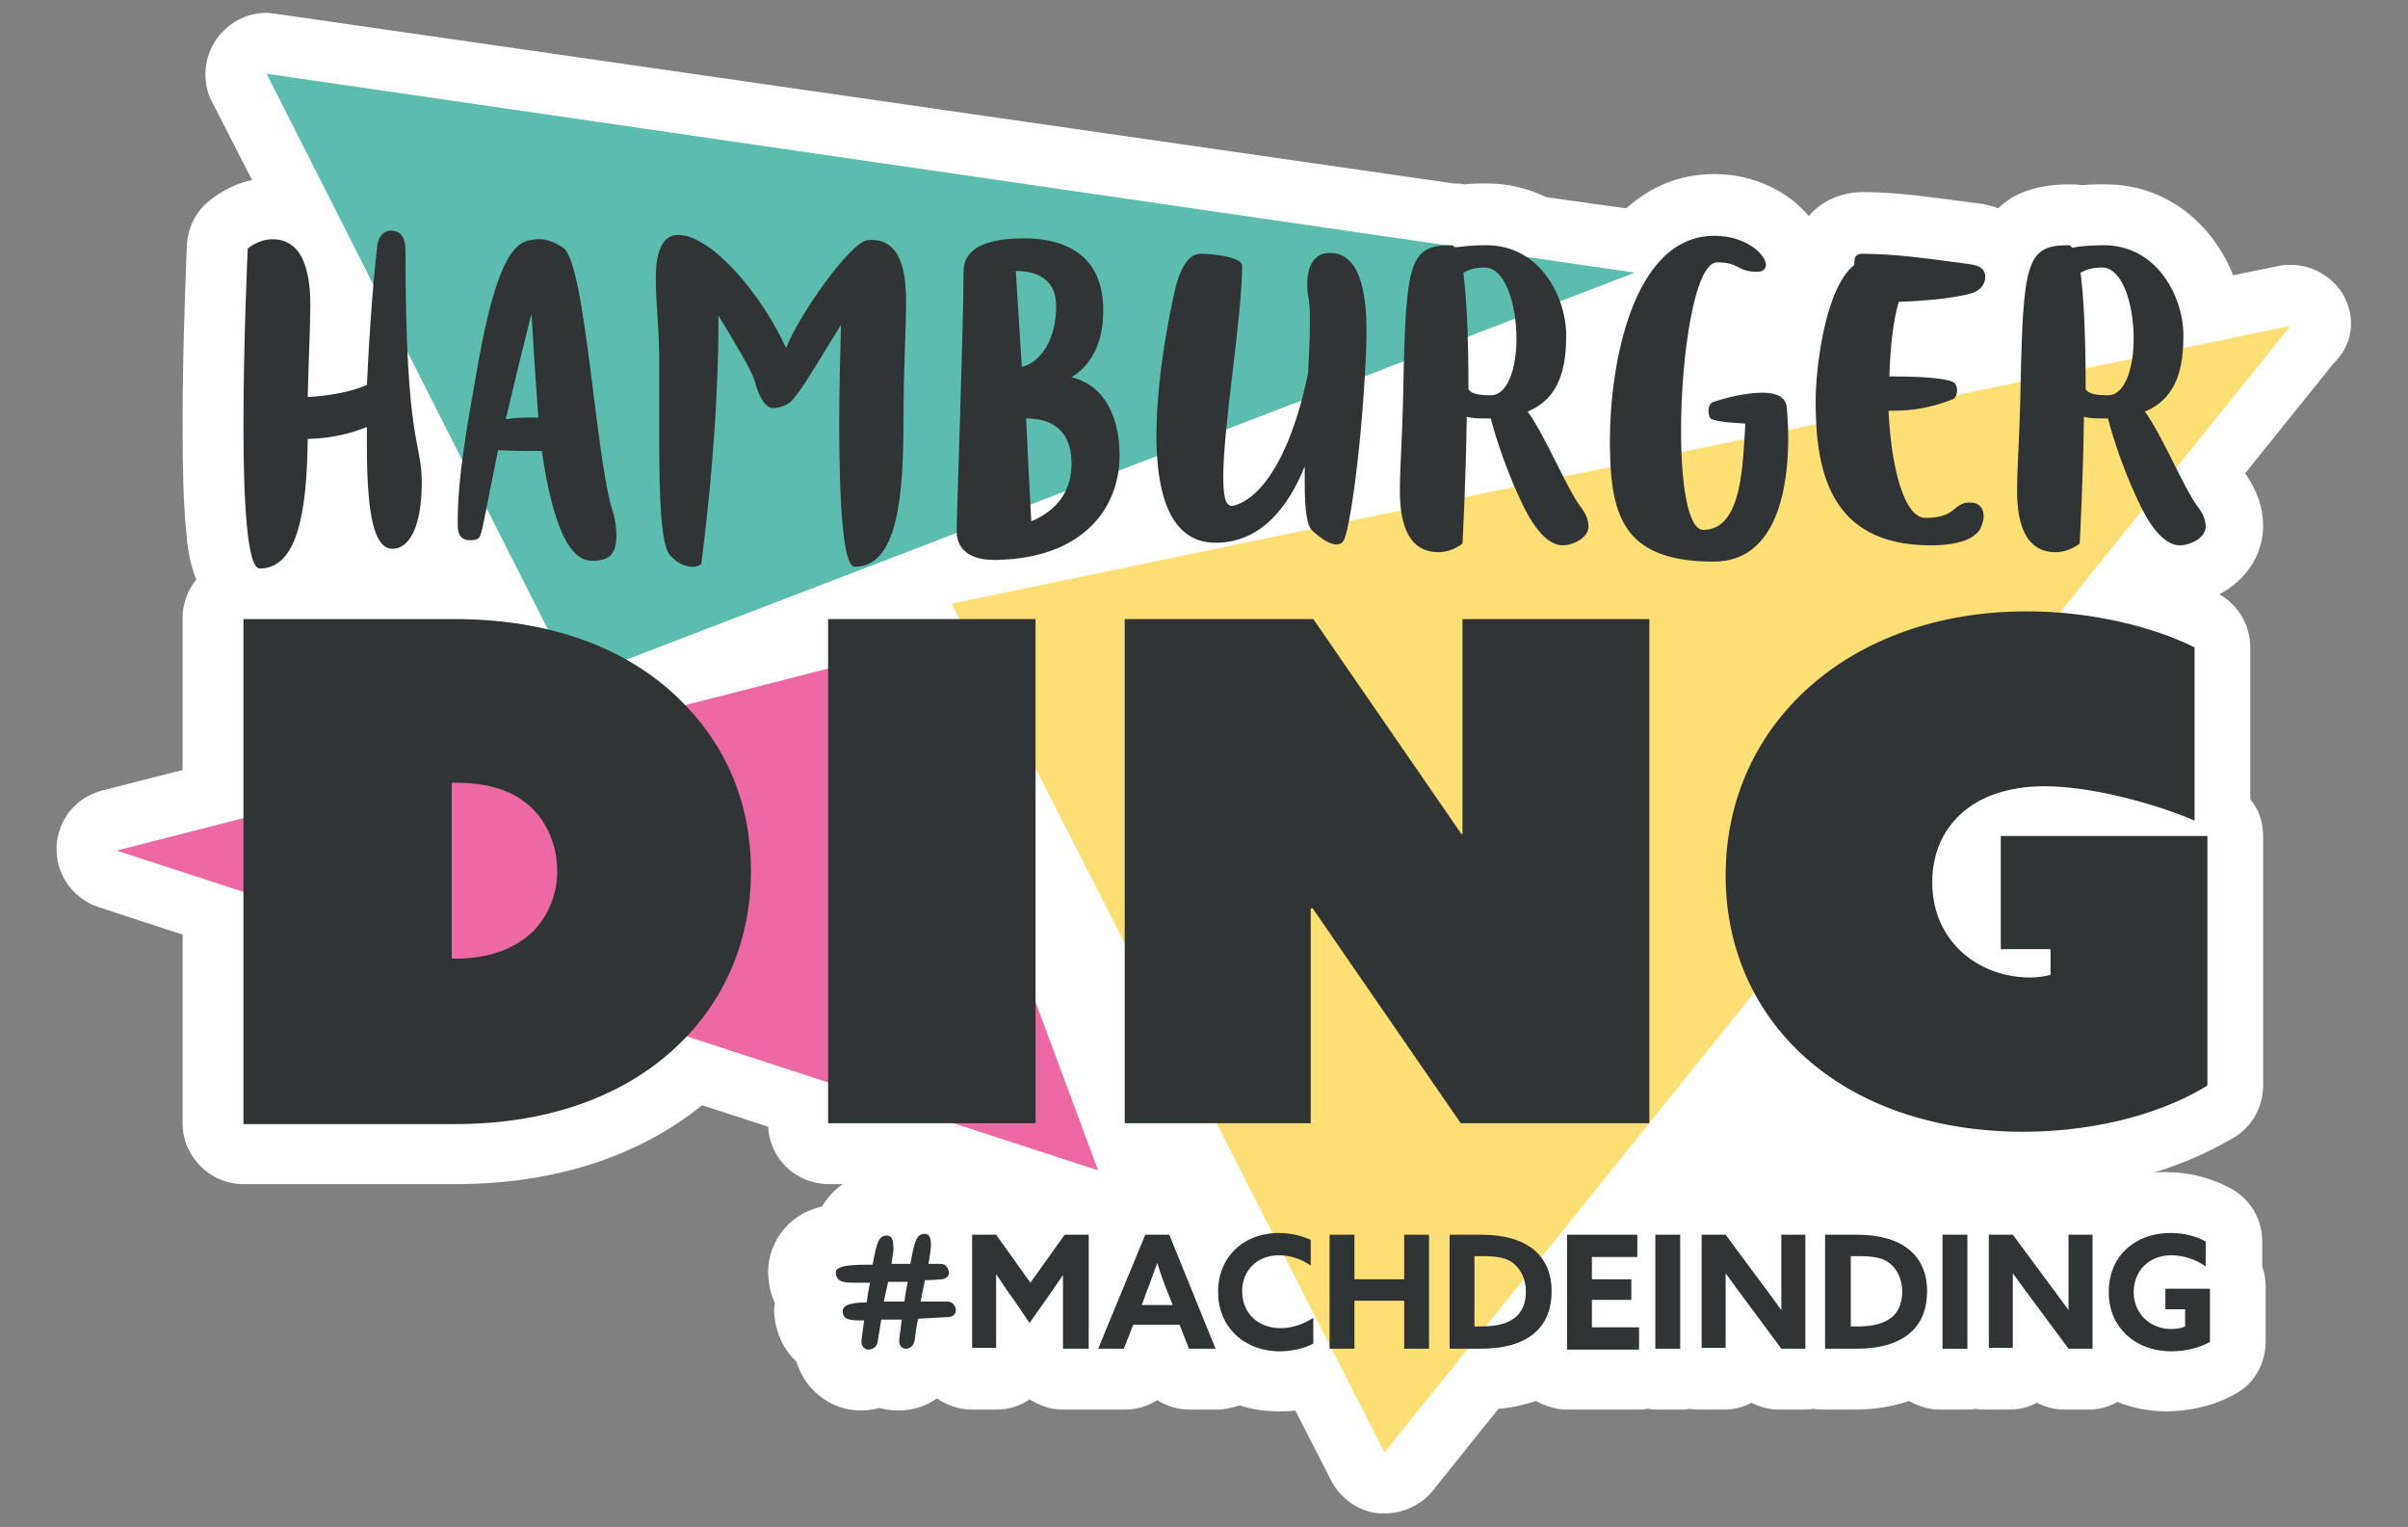
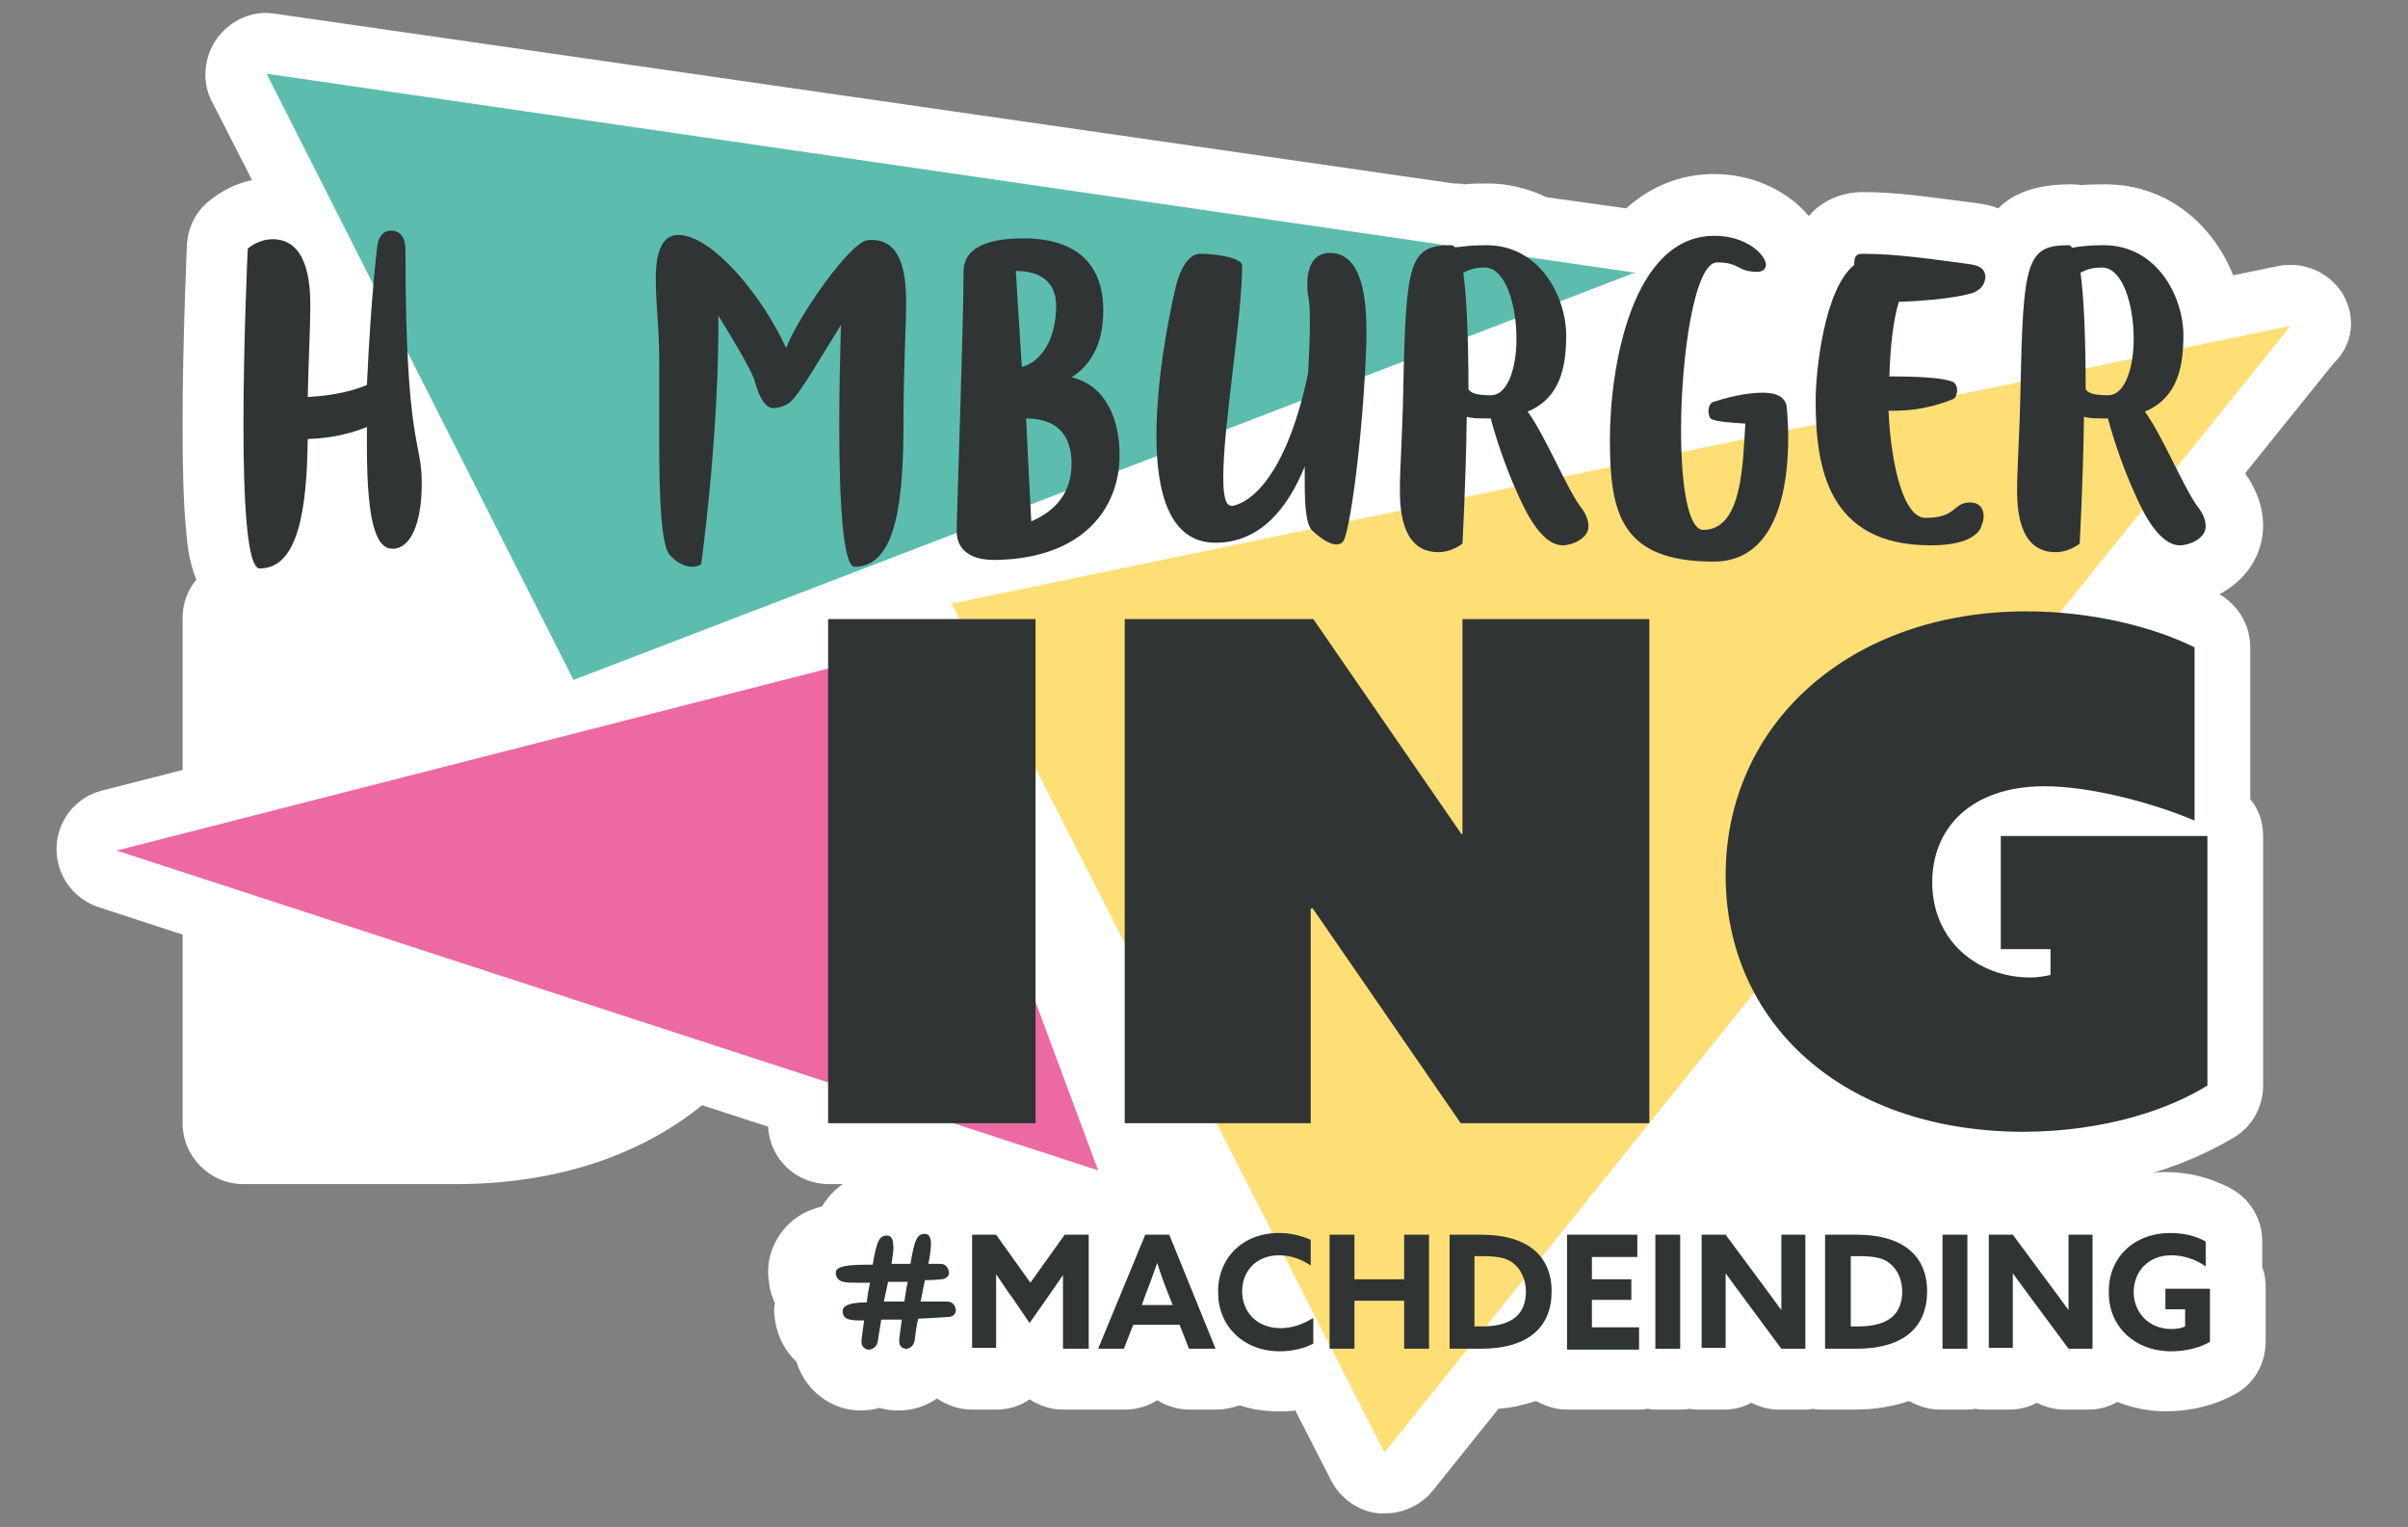
<svg xmlns="http://www.w3.org/2000/svg" version="1.1" id="Ebene_1" x="0px" y="0px" viewBox="0 0 280.9 178.1" xml:space="preserve">
  <rect x="0" y="0" width="280.9" height="178.1" fill="#808080" stroke="none" />
  <g>
    <path fill="#FFFFFF" d="M273.3,34.3c-1.3-2.1-3.6-3.4-6-3.4c-0.5,0-1,0-1.4,0.1l-5.4,1.1c-2.3-5.8-7.6-10.6-14.9-10.6 c-1,0-1.9,0-2.8,0.1c-0.4-0.1-0.9-0.1-1.3-0.1c-3.9,0-6.6,1-8.4,2.8c-0.7-0.3-1.6-0.5-2.5-0.6l-1.5-0.2c-4-0.5-7.8-1.1-11.8-1.1 c-2.3,0-4.7,0.9-6.3,2.8c-2.4-2.9-6.5-4.9-11-4.9c-4.1,0-7.5,1.5-10.3,4l-9.3-1.3c-2.1-1-4.4-1.6-6.8-1.6c-1,0-1.9,0-2.8,0.1 c-0.4-0.1-0.8-0.1-1.2-0.1L32.1,1.6c-0.3,0-0.7-0.1-1-0.1c-2.3,0-4.4,1.1-5.8,3c-1.5,2.1-1.8,5-0.6,7.3l4.7,9.2 c-2.8,0.6-4.6,2.1-5.2,2.6c-1.5,1.3-2.3,3.1-2.4,5c0,0.4-0.5,11-0.5,20.9c0,5.1,0.1,9.2,0.4,12.2c0.1,1.4,0.3,3.7,1.2,5.9 c-1,1.2-1.6,2.8-1.6,4.4v17.8l-9.4,2.4c-3.1,0.8-5.2,3.5-5.3,6.6c-0.1,3.2,1.9,6,4.9,7l9.8,3.2V131c0,3.9,3.2,7.1,7.1,7.1h24.8 c11.4,0,21.3-3.2,28.7-9.2l7.7,2.5c0.2,3.8,3.3,6.7,7.1,6.7h1.6c-1,0.7-1.8,1.6-2.4,2.6c-1.6,0.4-3.1,1.1-4.4,2.6 c-1.2,1.4-1.9,3.2-1.9,5c0,0.6,0.1,1.3,0.2,1.9c0.1,0.5,0.3,1.1,0.6,1.8c-0.1,0.4-0.1,0.7-0.1,0.8c0,0.5,0.1,3.7,2.6,6 c1,3.3,4,5.7,7.5,5.7c0.8,0,1.5-0.1,2.2-0.3c0.7,0.2,1.4,0.3,2.2,0.3c1.7,0,3.2-0.5,4.5-1.4c1.2,0.8,2.6,1.3,4.1,1.3h2.8 c1.4,0,2.8-0.4,3.9-1.2c1.1,0.7,2.4,1.2,3.9,1.2h2.9c0.2,0,0.5,0,0.7,0c0.2,0,0.4,0,0.6,0h3c1.4,0,2.7-0.4,3.8-1.1 c1.1,0.7,2.4,1.1,3.8,1.1h3.1c0.9,0,1.8-0.2,2.7-0.5c1.5,0.5,3,0.7,4.7,0.7c0.6,0,1.2,0,1.8-0.1l4.2,8.2c1.1,2.1,3.2,3.6,5.6,3.8 c0.2,0,0.5,0,0.7,0c2.1,0,4.2-1,5.5-2.6l7.7-9.6c1.6-0.1,3.1-0.5,4.4-0.9c1.1,0.6,2.3,1,3.6,1h8.4c0.3,0,0.6,0,0.9-0.1 c0.3,0,0.6,0.1,0.9,0.1h2.9c0.4,0,0.8,0,1.2-0.1c0.4,0.1,0.8,0.1,1.2,0.1h2.8c1.2,0,2.3-0.3,3.2-0.8c1,0.5,2.1,0.8,3.2,0.8h2.8 c0.4,0,0.8,0,1.2-0.1c0.4,0.1,0.8,0.1,1.2,0.1h3.6c2.5,0,4.6-0.4,6.4-1c1.1,0.6,2.3,1,3.6,1h2.9c0.4,0,0.8,0,1.2-0.1 c0.4,0.1,0.8,0.1,1.2,0.1h2.8c1.2,0,2.3-0.3,3.2-0.8c1,0.5,2.1,0.8,3.2,0.8h2.8c1.2,0,2.4-0.3,3.4-0.9c1.7,0.7,3.7,1.1,5.7,1.1 c2.8,0,5.7-0.7,8-2c2.3-1.2,3.6-3.6,3.6-6.2v-6.2c0-0.8-0.1-1.7-0.4-2.4c0,0,0-3,0-3c0-2.6-1.4-5-3.7-6.2c-2.2-1.2-4.8-1.9-7.5-1.9 c-0.5,0-1.1,0-1.6,0.1c4.7-1.4,7.9-3.2,9.6-4.2c2.1-1.3,3.3-3.6,3.3-6V97.5c0-1.6-0.5-3.1-1.5-4.3V75.5c0-2.6-1.4-4.9-3.6-6.2 c2.9-1.5,5.1-4.4,5.1-8c0-2.1-0.7-4.1-2.1-6.1l10.3-12.8C274.6,40.1,274.8,36.9,273.3,34.3z M204.1,38.8c0.1,0,0.2,0,0.3,0 C204.3,38.8,204.2,38.8,204.1,38.8C204.1,38.8,204.1,38.8,204.1,38.8z" />
    <g id="LOGO_-_Kontur_00000029726317150760259420000001373508036918449572_">
      <g>
        <g>
          <polygon fill="#EC69A4" points="13.6,99.2 128.1,136.5 105.5,75.7 " />
          <polygon fill="#5CBDAE" points="31.1,8.6 66.9,79.3 190.7,31.8 " />
          <polygon fill="#FDDF76" points="267.2,38 111,70.4 161.5,169.4 " />
-           <path fill="#303434" d="M28.4,131V72.2H53c11.4,0,20.2,3.5,26.1,9.2c5.2,5,8.5,11.7,8.5,20.2c0,8.1-3.1,15.1-8.4,20.2 c-6.1,5.9-15,9.3-26.1,9.3H28.4z M52.6,111.8h0.6c4.1,0,7.1-1.3,9.1-3.3c1.6-1.7,2.7-4.1,2.7-6.9c0-2.9-1.1-5.4-2.7-7.1 c-1.7-1.8-4.5-3.2-8.9-3.2h-0.7V111.8z" />
          <rect x="96.6" y="72.2" fill="#303434" width="24.2" height="58.8" />
          <polygon fill="#303434" points="131.2,72.2 153.2,72.2 170.5,97.3 170.6,97.2 170.6,72.2 192.4,72.2 192.4,131 170.4,131 153.1,105.9 152.9,106 152.9,131 131.2,131 " />
          <path fill="#303434" d="M201.3,102.1c0-17.7,14.5-30.8,35.1-30.8c7.8,0,15,1.9,19.6,4.2v20.2c-4.7-2-12-4-17.5-4 c-8.6,0-13.1,4.9-13.1,11.2c0,6.9,5.4,11.1,11.4,11.1c1.1,0,2-0.2,2.4-0.3v-3h-5.8V97.5h24.1v29.1c-4.3,2.7-11.9,5.4-21.6,5.4 C214.6,131.9,201.3,119,201.3,102.1" />
          <path fill="#303434" d="M45.6,26.9c0.8,0,1.7,0.4,1.7,2.3c0,22.9,1.9,22.1,1.9,27.1c0,5-1.4,7.7-3.4,7.7c-1.8,0-3-2.6-3-11.9 c0-0.7,0-1.5,0-2.3c-1.5,0.6-3.7,1.3-6.9,1.4c-0.1,8.2-1.1,15.1-5.6,15.1c-1.5,0-1.9-8.1-1.9-16.7c0-9.9,0.5-20.6,0.5-20.6 s1.2-1.1,2.9-1.1c4,0,4.4,4.9,4.4,7.7c0,2.6-0.2,6-0.3,10.7c2.1-0.1,4.8-0.5,6.9-1.4C43.3,34.2,44,28.8,44,28.8 S44.1,26.9,45.6,26.9" />
-           <path fill="#303434" d="M55.7,42.8c1.5-8.5,3-12.6,4.7-14.1c0.7-0.6,1.5-0.8,2.6-0.8c0.6,0,1.5,0.2,2.7,1 c2.6,1.8,3.7,23.8,5.7,30.5c0.4,1.2,0.5,2.2,0.5,3c0,2-0.6,3-2.8,3c-1.6,0-4.2-1.2-5.9-12.8c-1.2,0-3.3,0-5.1-0.1L56.4,61 c-0.4,1.8-0.4,2-1.6,2c-1.3,0-1.4-1.1-1.4-1.7C53.3,55.9,54.6,49.1,55.7,42.8 M59,48.9c1.2-0.2,2.1-0.2,2.8-0.2c0.6,0,1,0,1,0 c-0.3-4.1-0.6-8.5-0.8-12.1C61.4,39,60.6,42.1,59,48.9" />
          <path fill="#303434" d="M105.7,35.3c0,3-0.3,7.4-0.3,13.6c0,9.1-0.7,17.2-5.7,17.2c-1.4,0-1.8-8-1.8-16.5 c0-4.1,0.1-8.2,0.2-11.7c-2.2,3.5-4.6,7.7-5.8,8.9c-0.4,0.4-1.4,0.8-2.1,0.8c-0.8,0-1.6-1-2.2-3.3c-0.4-1.2-2.3-4.4-4.2-7.5 c0,0.6,0,1.3,0,2c-0.1,13.3-2,27-2,27s-0.4,0.3-1,0.3c-0.6,0-1.6-0.2-2.6-1.3c-1.1-1-1.3-6.9-1.3-13.2c0-3.1,0-6.4,0-9.3 c0-4.3-0.4-6.6-0.4-9.9c0-1.6,0.2-5,2.6-5c4,0,9.9,7.2,12.6,13.2c1.4-3.7,7.6-12.6,9.6-12.6C105.2,27.7,105.7,31.9,105.7,35.3" />
          <path fill="#303434" d="M130.6,53.1c0,6.3-4.4,12-14.3,12.2h-0.4c-2.8,0-4.3-1.3-4.3-3.3c0-2,0.8-24.1,0.8-30.3 c0-3.5,4.3-3.9,7.1-3.9c4,0,9.2,1.4,9.2,8.4c0,4.1-1.6,6.5-3.7,7.8C129.1,45,130.6,49,130.6,53.1 M119.2,42.8 c2.3-0.6,4-3.3,4-7.1c0-3.7-3.1-4.1-4.7-4.1C118.6,33.6,118.9,37.9,119.2,42.8 M120.3,60.8c1.9-0.8,4.7-2.6,4.7-6.7 c0-4.7-3.3-5.3-5.3-5.3C119.9,53,120.1,57.2,120.3,60.8" />
          <path fill="#303434" d="M155.9,63.5c-0.6,0-1.5-0.4-2.8-1.6c-0.7-0.6-0.9-2.7-0.9-5.6v-1.9c-1.9,4.7-5.1,8.9-10.4,8.9 c-5.4,0-6.9-5.9-6.9-12.5c0-8.1,2.2-17.1,2.2-17.1s0.8-4.1,2.9-4.1c1.7,0,4.9,0.4,4.9,1.4c0,5.9-2.2,18.6-2.2,24.6 c0,2.1,0.2,3.4,1,3.4h0.1c2.7-0.6,6.5-4.5,8.8-15.5c0.1-2.1,0.2-4.1,0.2-5.7c0-1.3,0-2.4-0.2-3.3c-0.1-0.5-0.1-1-0.1-1.4 c0-2.6,1.2-3.6,2.6-3.6c1.3,0,4.3,0.4,4.3,9c0,0.4,0,0.8,0,1.3c-0.4,11.6-2,22.5-2.7,23.3C156.6,63.3,156.3,63.5,155.9,63.5" />
          <path fill="#303434" d="M182.7,39.1c0,3.5-0.6,7.3-4.5,8.9c2,2.7,4.5,8.8,6.1,11c0.8,1,1,1.8,1,2.4c0,1.4-1.9,2.2-3,2.2 c-1.1,0-2.6-0.8-4.3-4c-2.1-4.1-3.5-8.5-4.1-10.8h-0.5c-0.9,0-1.7,0-2.3-0.2c-0.1,7.7-0.5,14.8-0.5,14.8s-1.2,1-2.8,1 c-4,0-4.5-4.3-4.5-7.2c0-2.7,0.3-6.5,0.4-11.9c0.3-14.8,0.7-16.7,5.6-16.7c0.2,0,0.3,0.1,0.4,0.3c1-0.2,2.2-0.3,3.7-0.3 C179.7,28.6,182.7,34.7,182.7,39.1 M173.9,46.1c2,0,3-3.2,3-6.6c0-4-1.3-8.3-3.7-8.3c-1.3,0-1.9,0.3-2.5,0.6 c0.4,3,0.6,7.7,0.6,13.6C171.5,45.7,171.9,46.1,173.9,46.1" />
          <path fill="#303434" d="M205.6,45.8c1.1,0,2.5,0.2,2.8,1.5c0,0,0.2,1.6,0.2,3.8c0,5.3-1.1,14.4-8.7,14.4 c-10.8,0-12.1-5.6-12.1-14.2c0-8.6,2.6-23.8,12.2-23.8c3.7,0,6,2.2,6,3.4c0,0.4-0.3,0.8-1,0.8c-2.4,0-2-1.1-4.7-1.1 c-2.6,0-4.2,10.8-4.2,19.6c0,6.3,0.8,11.6,2.6,11.6c4.6,0,4.6-7.9,4.9-12.4c-1.6-0.1-3.2-0.2-3.9-0.5c-0.3-0.1-0.4-0.6-0.4-1 c0-0.4,0.2-0.9,0.5-1C202.5,46,204.5,45.8,205.6,45.8" />
          <path fill="#303434" d="M220.7,47.9h-0.4c0.3,6.5,1.8,12.5,4.3,12.5c3.7,0,3.2-1.8,5.2-1.8c1.1,0,1.6,0.7,1.6,1.6 c0,0.5-0.2,1-0.4,1.5c-0.7,1.1-2.4,1.9-5.8,1.9c-12,0-13.4-9.1-13.4-16.9c0-3.4,1-13,4.5-15.8c0-1,0.2-1.3,1-1.3 c3.9,0,7.9,0.6,12.4,1.2c1.5,0.2,1.8,0.7,1.9,1.4v0c0,1.6-1.6,2-1.6,2s-2.4,0.8-8.5,1c-0.7,2.3-1,5.5-1.1,8.7h0.2 c2.4,0,5.9,0.1,7.1,0.6c0.4,0.1,0.6,0.6,0.6,1c0,0.5-0.2,1-0.6,1.1C224.4,47.9,221.9,47.9,220.7,47.9" />
          <path fill="#303434" d="M254.7,39.1c0,3.5-0.6,7.3-4.5,8.9c2,2.7,4.5,8.8,6.1,11c0.8,1,1,1.8,1,2.4c0,1.4-1.9,2.2-3,2.2 c-1.1,0-2.6-0.8-4.3-4c-2.1-4.1-3.5-8.5-4.1-10.8h-0.5c-0.9,0-1.7,0-2.3-0.2c-0.1,7.7-0.5,14.8-0.5,14.8s-1.2,1-2.8,1 c-4,0-4.5-4.3-4.5-7.2c0-2.7,0.3-6.5,0.4-11.9c0.3-14.8,0.7-16.7,5.6-16.7c0.2,0,0.3,0.1,0.4,0.3c1-0.2,2.2-0.3,3.7-0.3 C251.7,28.6,254.7,34.7,254.7,39.1 M245.9,46.1c2,0,3-3.2,3-6.6c0-4-1.3-8.3-3.7-8.3c-1.3,0-1.9,0.3-2.5,0.6 c0.4,3,0.6,7.7,0.6,13.6C243.5,45.7,243.9,46.1,245.9,46.1" />
          <g>
            <path fill="#303434" d="M118.2,151.5c-0.7-0.9-1.3-1.9-2-2.9l0,0c0,1,0,2.2,0,3.3v5.3h-2.8V144h2.8l4,5.6l4-5.6h2.8v13.3H124 v-5.3c0-1.1,0-2.4,0-3.3l0,0c-0.6,0.9-1.3,1.9-2,2.9l-1.9,2.7L118.2,151.5z" />
            <path fill="#303434" d="M133.6,144h2.8l5.4,13.3h-3.1l-1.1-2.8h-5.4l-1.1,2.8h-3L133.6,144z M133.2,152.2h3.6l-0.6-1.5 c-0.4-1-0.9-2.4-1.2-3.4h0c-0.4,1-0.8,2.3-1.3,3.5L133.2,152.2z" />
            <path fill="#303434" d="M149.2,143.8c1.3,0,2.6,0.3,3.7,0.8v3c-1-0.7-2.3-1.2-3.7-1.2c-2.6,0-4.3,1.8-4.3,4.2 c0,2.4,1.7,4.3,4.5,4.3c1.4,0,2.7-0.5,3.8-1.2v3c-1.1,0.6-2.6,0.9-3.9,0.9c-4.3,0-7.2-3-7.2-6.8 C142,146.8,144.9,143.8,149.2,143.8z" />
            <path fill="#303434" d="M155.1,144h2.9v5.2h5.8V144h2.9v13.3h-2.9v-5.6H158v5.6h-2.9V144z" />
            <path fill="#303434" d="M169.1,144h3.7c5.3,0,8.2,2.4,8.2,6.6c0,4.1-2.6,6.7-8.3,6.7h-3.6V144z M172.8,154.7 c3.7,0,5.2-1.5,5.2-4.1c0-1.4-0.6-2.6-1.5-3.3c-0.9-0.7-2.2-0.8-3.7-0.8H172v8.2H172.8z" />
            <path fill="#303434" d="M182.8,144h8.2v2.6h-5.3v2.6h4.6v2.4h-4.6v3.2h5.5v2.6h-8.4V144z" />
            <path fill="#303434" d="M193.1,144h2.9v13.3h-2.9V144z" />
            <path fill="#303434" d="M203.8,151.9c-0.9-1.2-1.7-2.3-2.5-3.4l0,0c0,1.3,0,2.6,0,3.8v4.9h-2.8V144h2.8l4,5.4 c0.9,1.2,1.7,2.3,2.5,3.4l0,0c0-1.3,0-2.6,0-3.8v-5h2.8v13.3h-2.8L203.8,151.9z" />
            <path fill="#303434" d="M212.9,144h3.7c5.3,0,8.2,2.4,8.2,6.6c0,4.1-2.6,6.7-8.3,6.7h-3.6V144z M216.7,154.7 c3.7,0,5.2-1.5,5.2-4.1c0-1.4-0.6-2.6-1.5-3.3c-0.9-0.7-2.2-0.8-3.7-0.8h-0.8v8.2H216.7z" />
            <path fill="#303434" d="M226.6,144h2.9v13.3h-2.9V144z" />
            <path fill="#303434" d="M237.3,151.9c-0.9-1.2-1.7-2.3-2.5-3.4l0,0c0,1.3,0,2.6,0,3.8v4.9H232V144h2.8l4,5.4 c0.9,1.2,1.7,2.3,2.5,3.4l0,0c0-1.3,0-2.6,0-3.8v-5h2.8v13.3h-2.8L237.3,151.9z" />
            <path fill="#303434" d="M253.2,143.8c1.6,0,3.1,0.4,4.1,1v2.9c-1.1-0.8-2.6-1.3-4-1.3c-2.7,0-4.4,1.9-4.4,4.3 c0,2.3,1.7,4.3,4.4,4.3c0.6,0,1.2-0.1,1.6-0.3v-2h-2.3v-2.4h5.2v6.2c-1.2,0.7-2.9,1.1-4.5,1.1c-4.3,0-7.3-2.9-7.3-6.8 C245.9,146.7,248.9,143.8,253.2,143.8z" />
            <g>
              <path fill="#303434" d="M104,147.4h0.1c0.7,0,1.4,0,2.1,0c0.5-2.9,0.8-3.5,1.7-3.5c0.6,0,0.7,0.7,0.7,1.2 c0,0.5-0.1,1.3-0.3,2.3h1.4c0.7,0,1,0.6,1,1.1c0,0.4-0.5,0.7-0.9,0.7c0,0-0.8,0.1-1.9,0.1c-0.1,0.4-0.2,0.9-0.5,2.5h3.1 c0.7,0,1,0.6,1,1c0,0.5-0.4,0.8-0.9,0.8c-0.1,0-1.5,0.1-3.5,0.2c-0.2,0.9-0.3,1.7-0.4,2.5c-0.1,0.7-0.6,1-1,1 c-0.5,0-0.8-0.4-0.8-0.8c0-0.1,0-0.2,0-0.3c0,0,0.1-0.9,0.3-2.3h-2.4c-0.1,0.8-0.3,1.7-0.4,2.5c-0.1,0.7-0.6,1-1.1,1 c-0.4,0-0.8-0.4-0.8-0.8c0-0.1,0-0.2,0-0.3c0,0,0.1-0.9,0.3-2.3h-0.1c-1.4,0-2.4,0-2.4-1.1c0-0.9,1.7-1,2.8-1 c0.1-0.7,0.2-1.5,0.4-2.3h-1.6c-1.3,0-2.2,0-2.4-1c0,0,0-0.1,0-0.1c0-0.1,0-0.3,0.1-0.4c0.3-0.4,1.3-0.6,3.5-0.6h0.7 c0.5-2.9,0.8-3.4,1.7-3.4c0.6,0,0.7,0.7,0.7,1.2C104.3,145.7,104.1,146.5,104,147.4z M103.1,151.8c0.8,0,1.6,0,2.4,0 c0.1-0.7,0.2-1.5,0.4-2.3c-0.7,0-1.5,0-2.3,0L103.1,151.8z" />
            </g>
          </g>
        </g>
      </g>
    </g>
  </g>
  <g> </g>
  <g> </g>
  <g> </g>
  <g> </g>
  <g> </g>
  <g> </g>
</svg>